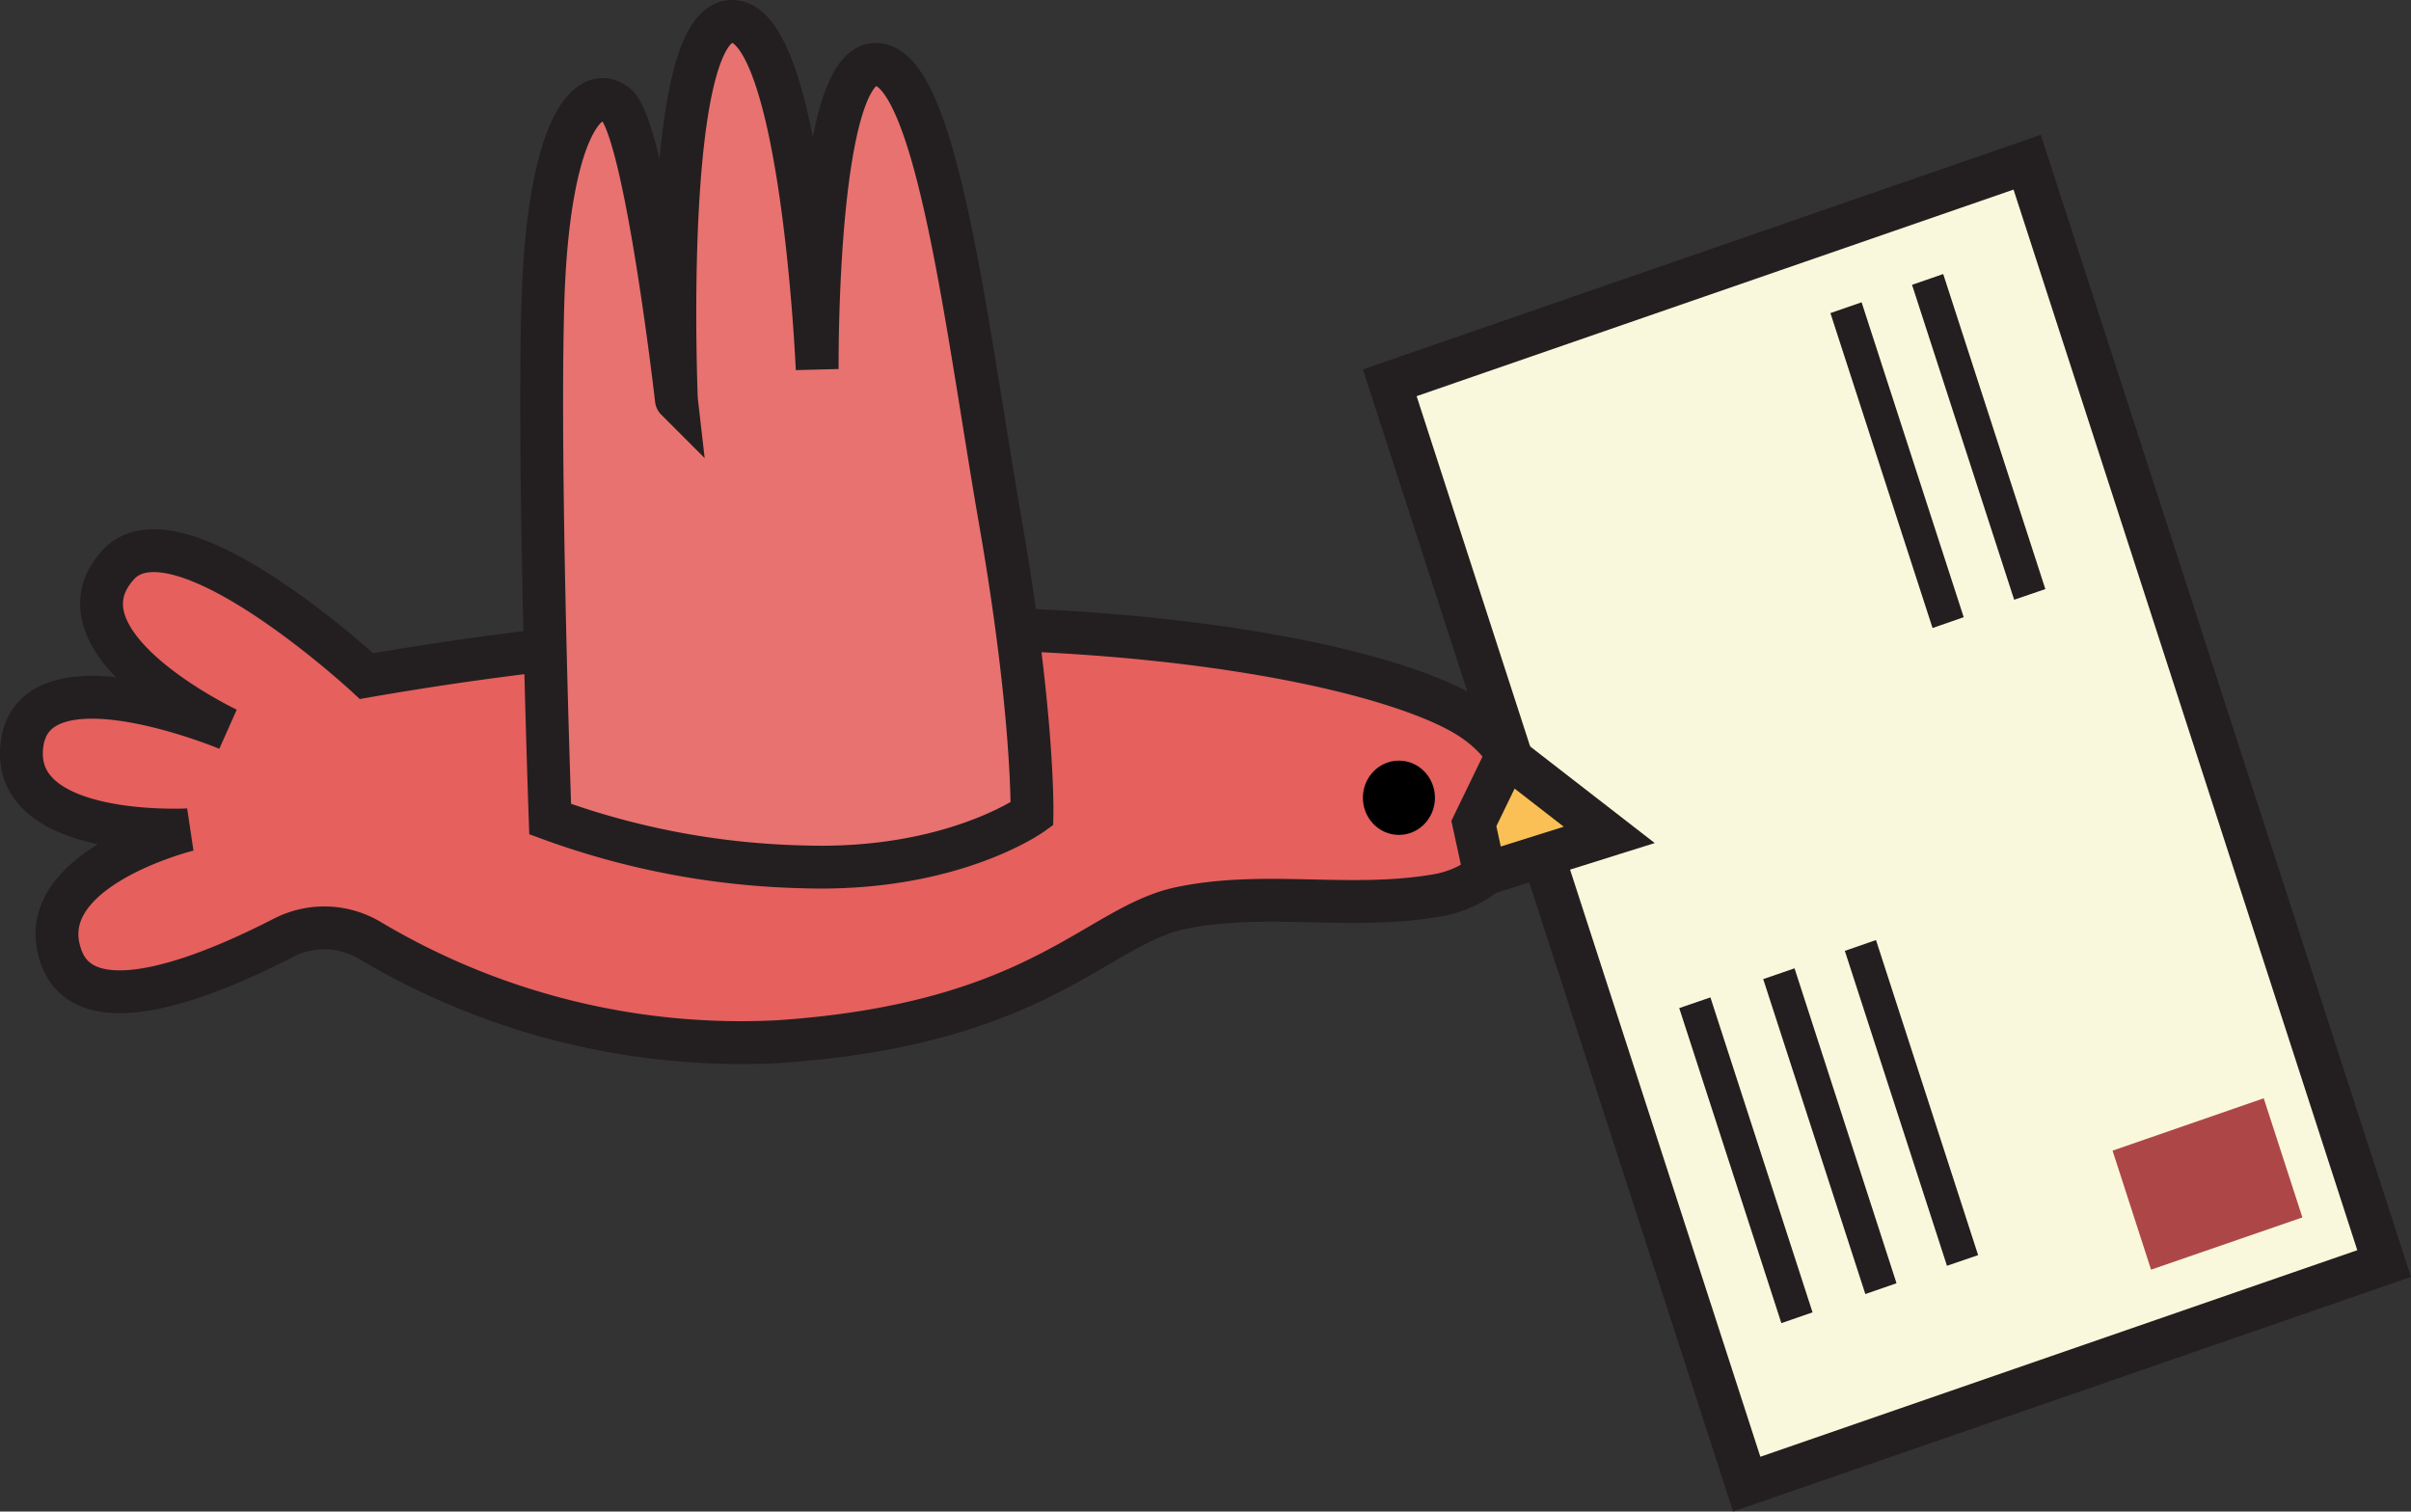
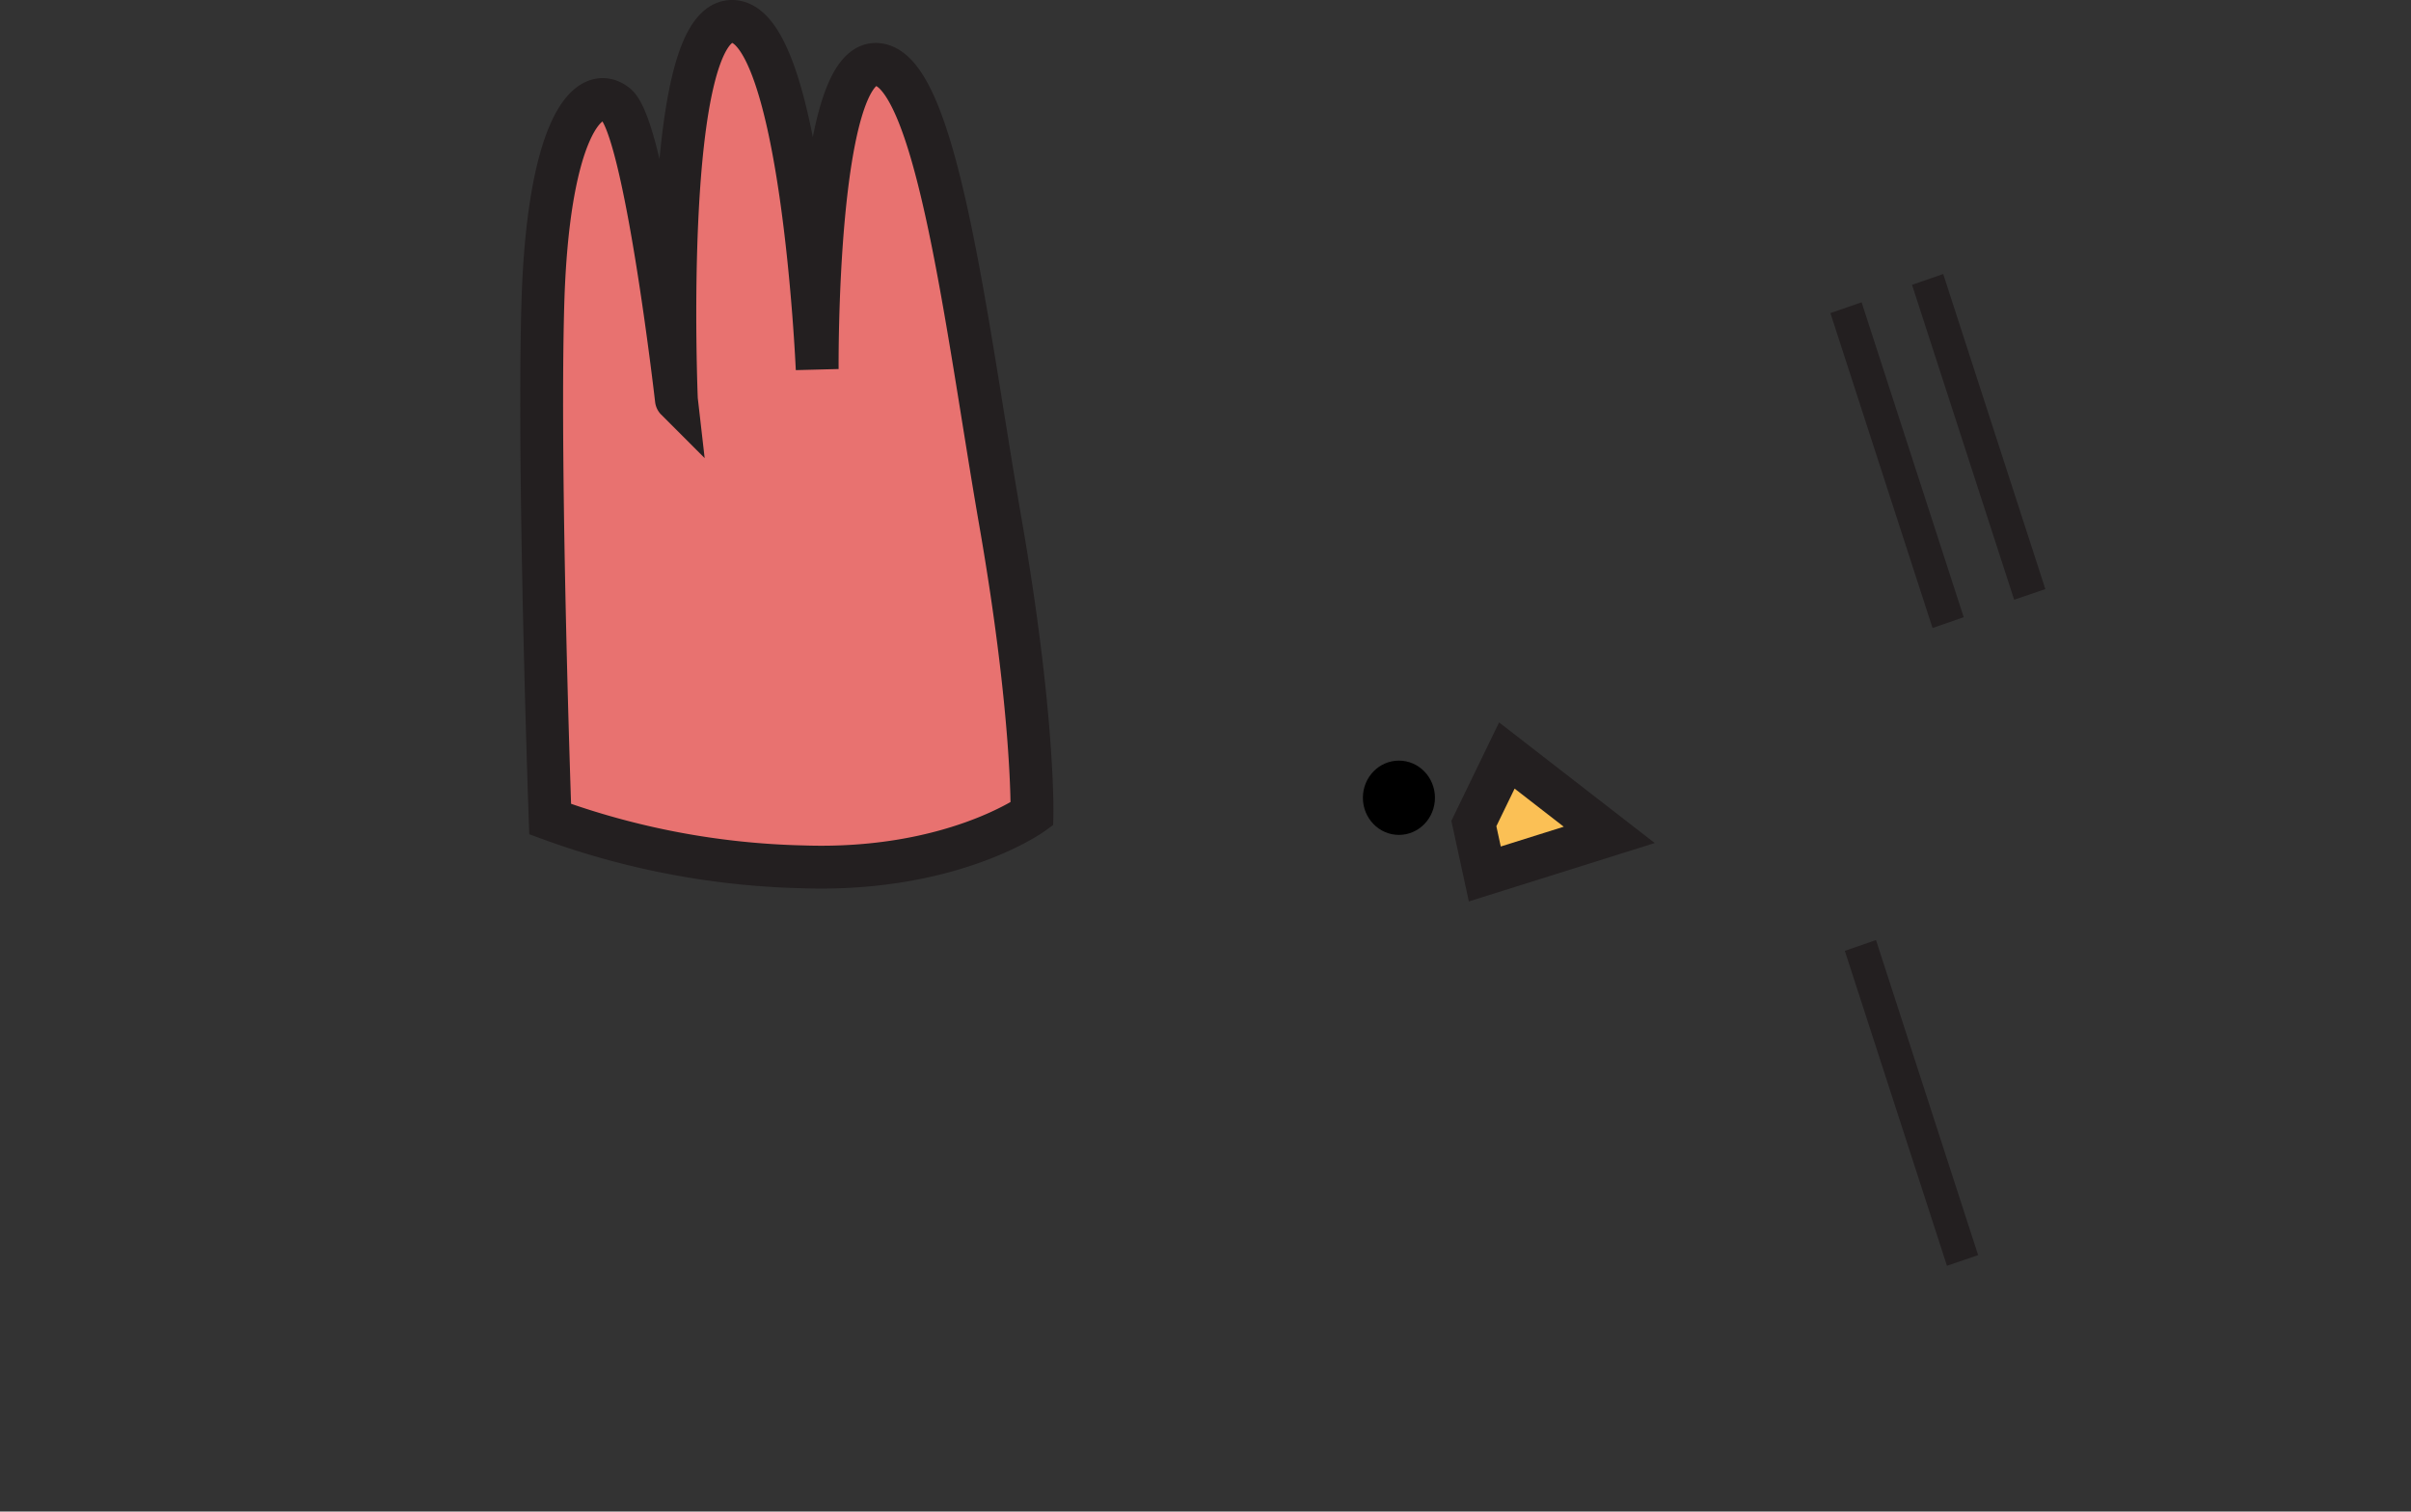
<svg xmlns="http://www.w3.org/2000/svg" viewBox="0 0 1125.55 705.73">
  <rect x="0" y="0" width="1125.55" height="705.73" fill="#333333" stroke="none" />
  <defs>
    <style>.cls-1{fill:#faf8dc;}.cls-1,.cls-4,.cls-5,.cls-6{stroke:#231f20;stroke-miterlimit:10;stroke-width:20px;}.cls-2{fill:#ad4747;}.cls-3{fill:#231f20;}.cls-4{fill:#e6605e;}.cls-5{fill:#fbc055;}.cls-6{fill:#e87270;}</style>
  </defs>
  <g id="Layer_2" data-name="Layer 2">
    <g id="Layer_1-2" data-name="Layer 1">
      <g id="Layer_1-2-2" data-name="Layer 1-2">
-         <polygon class="cls-1" points="648.8 178.72 946.37 75.73 1113.01 589.95 815.44 692.94 648.8 178.72" />
-         <polygon class="cls-2" points="986.22 537.23 1056.8 512.78 1074.85 568.41 1004.2 592.8 986.22 537.23" />
        <polygon class="cls-3" points="861.24 443.95 875.79 438.9 923.47 586.01 908.92 590.99 861.24 443.95" />
-         <polygon class="cls-3" points="823.14 457.14 837.76 452.1 885.37 599.14 870.81 604.19 823.14 457.14" />
-         <polygon class="cls-3" points="783.93 470.67 798.49 465.68 846.17 612.73 831.61 617.77 783.93 470.67" />
        <polygon class="cls-3" points="892.61 132.98 907.17 127.94 954.85 275.04 940.29 280.02 892.61 132.98" />
        <polygon class="cls-3" points="854.51 146.18 869.07 141.13 916.74 288.17 902.19 293.22 854.51 146.18" />
-         <path class="cls-4" d="M171.12,315.67S82.3,233.32,55,263.92c-32.79,36.67,51.24,76.46,51.24,76.46s-90-37.65-95.94,7.05,77.63,40,77.63,40-75,18.44-59.13,60c12.3,32.35,71.16,7.05,103.51-9.57a41.53,41.53,0,0,1,40.37,1.23,338.47,338.47,0,0,0,191.09,47.22c121.81-8.28,148-54.15,187.6-62.36s78.6,1.16,119.55-5.89,58.22-60,10.29-85.91c-37.91-20.5-136.69-41.2-272.16-38.81A1518.63,1518.63,0,0,0,171.12,315.67Z" />
        <polygon class="cls-5" points="688.06 384.5 703.46 352.74 751.26 389.8 693.17 408.05 688.06 384.5" />
        <ellipse cx="653.07" cy="372.47" rx="16.82" ry="17.34" />
        <path class="cls-6" d="M256.84,382.43s-5.69-160-3.43-240.07,20.51-104.08,34.16-93.54,28.2,137.73,28.2,137.73S308.33,11.17,341.39,10,381.5,172.38,381.5,172.38,380.33,30.06,408.8,30.06,451.23,153,467,243.54,481.77,380,481.77,380s-37.59,27.11-107,24.72A368.16,368.16,0,0,1,256.84,382.43Z" />
      </g>
    </g>
  </g>
</svg>